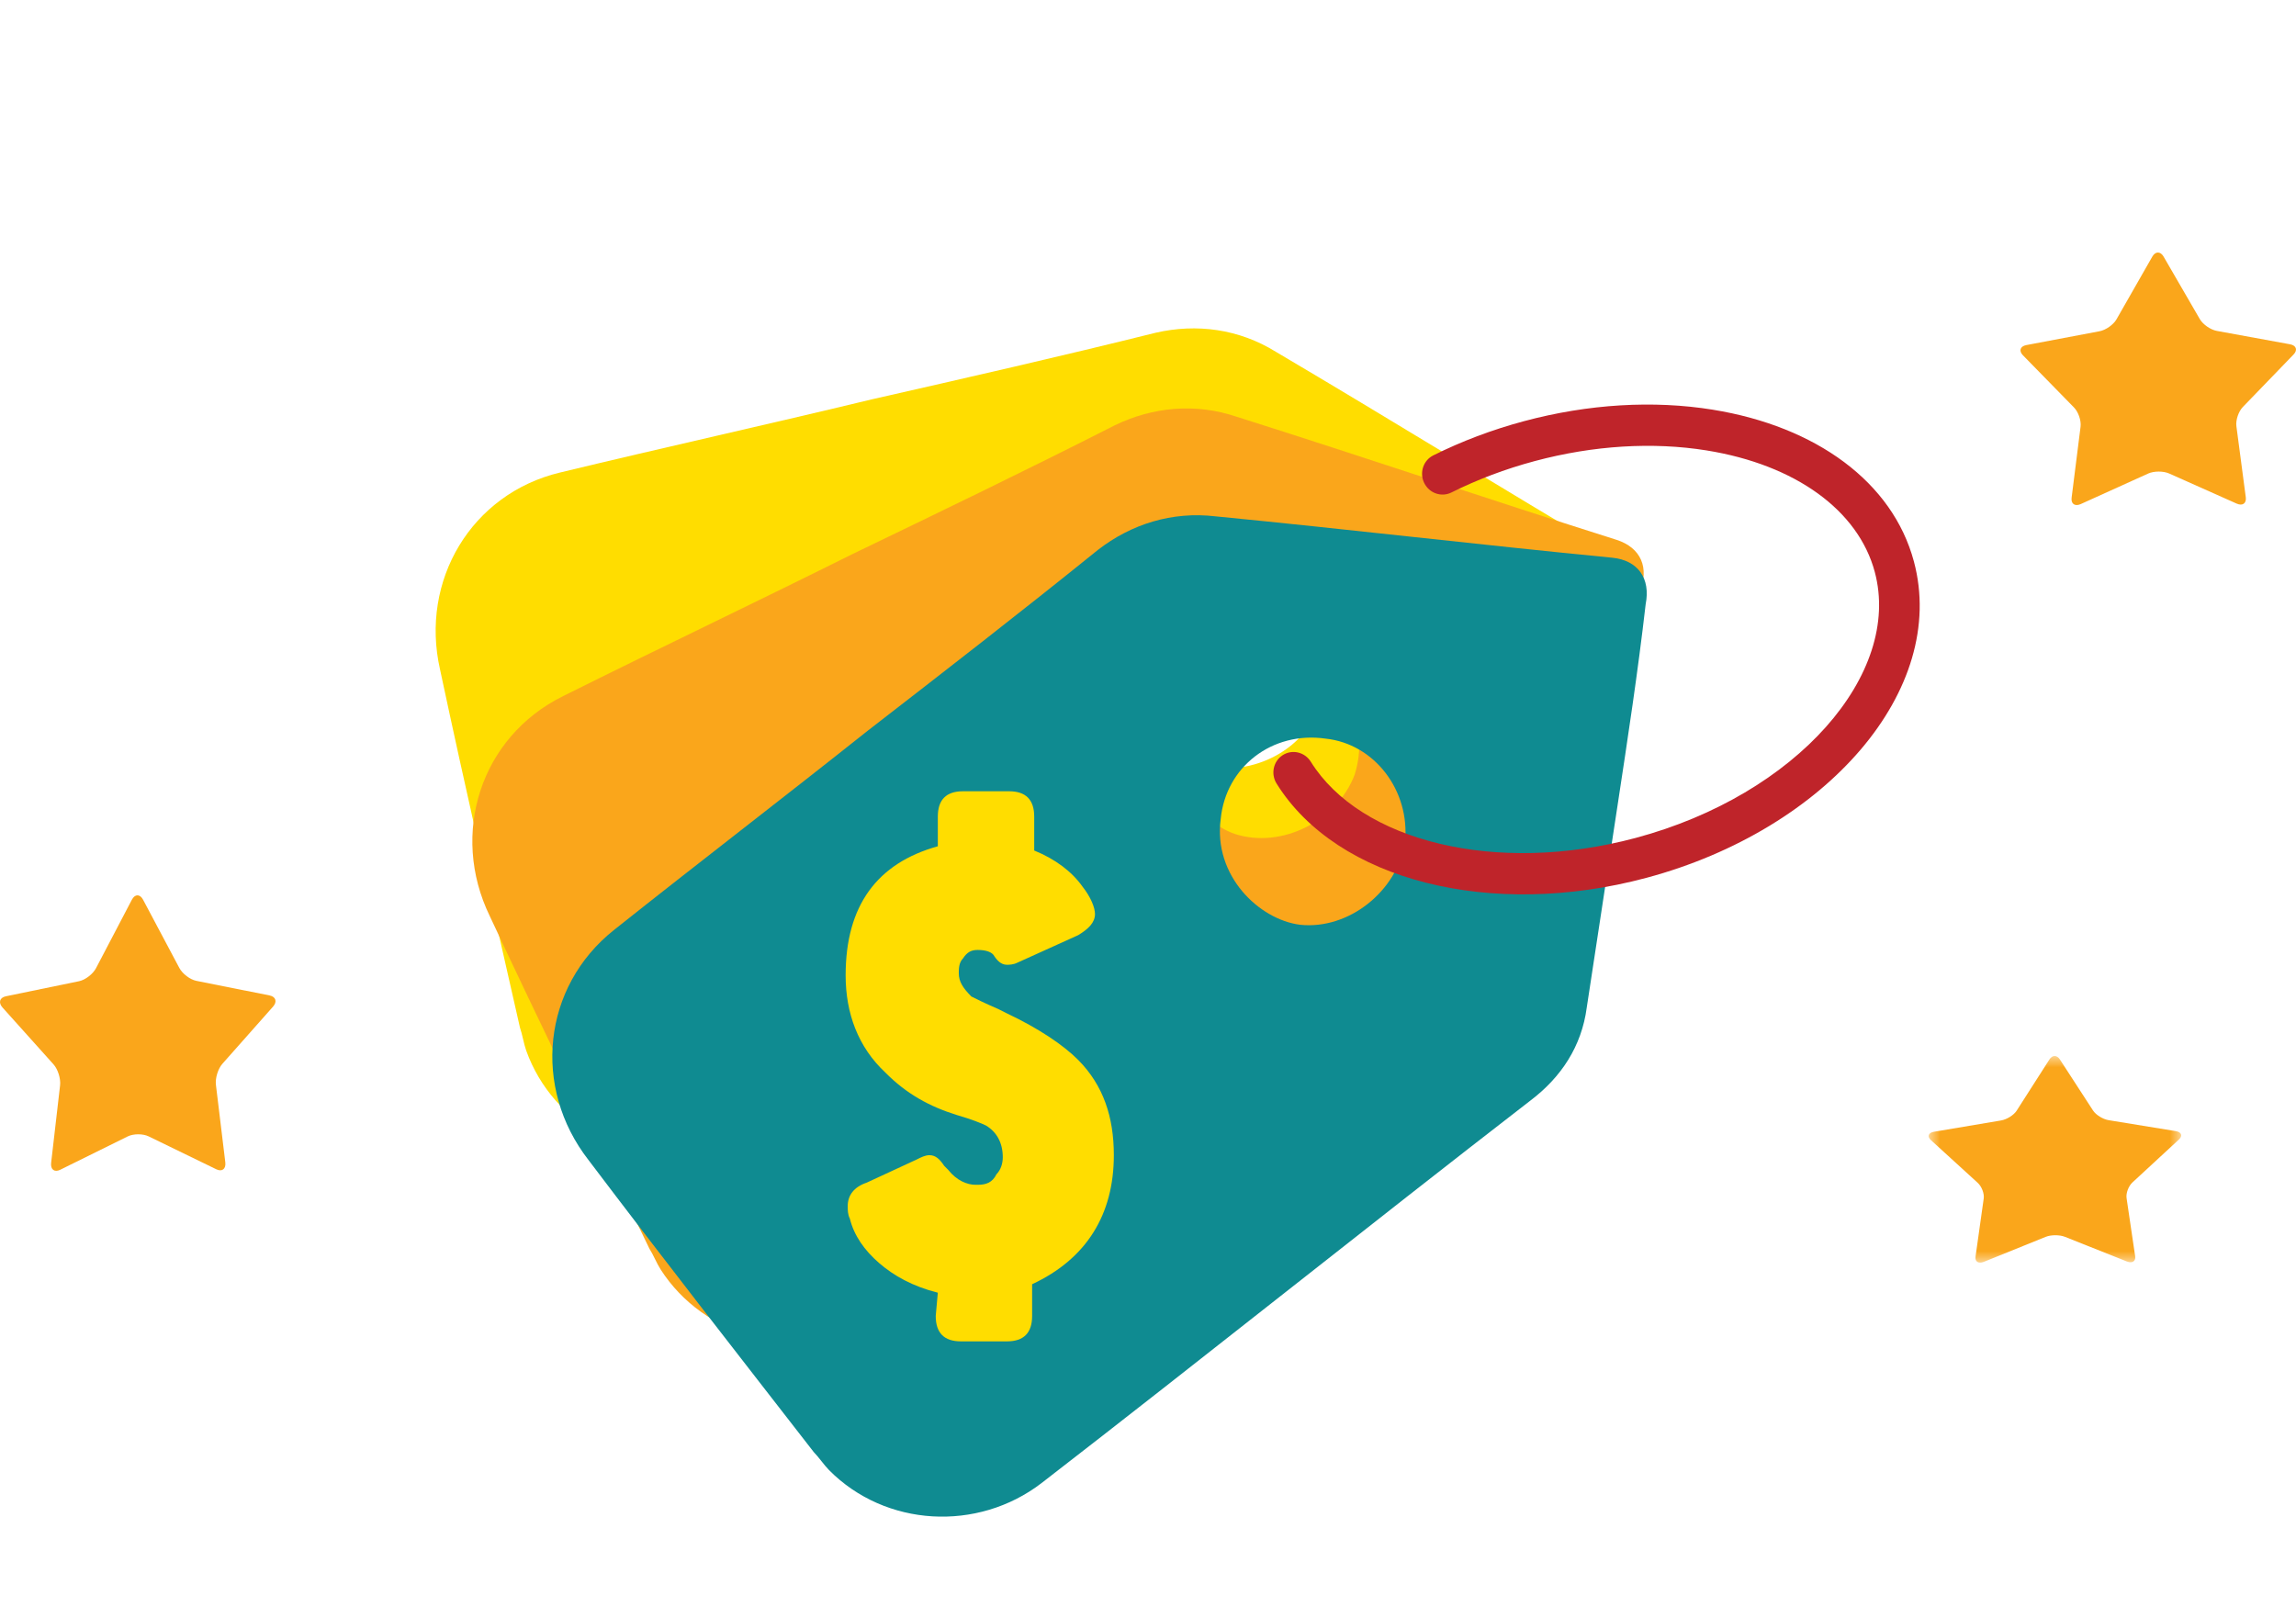
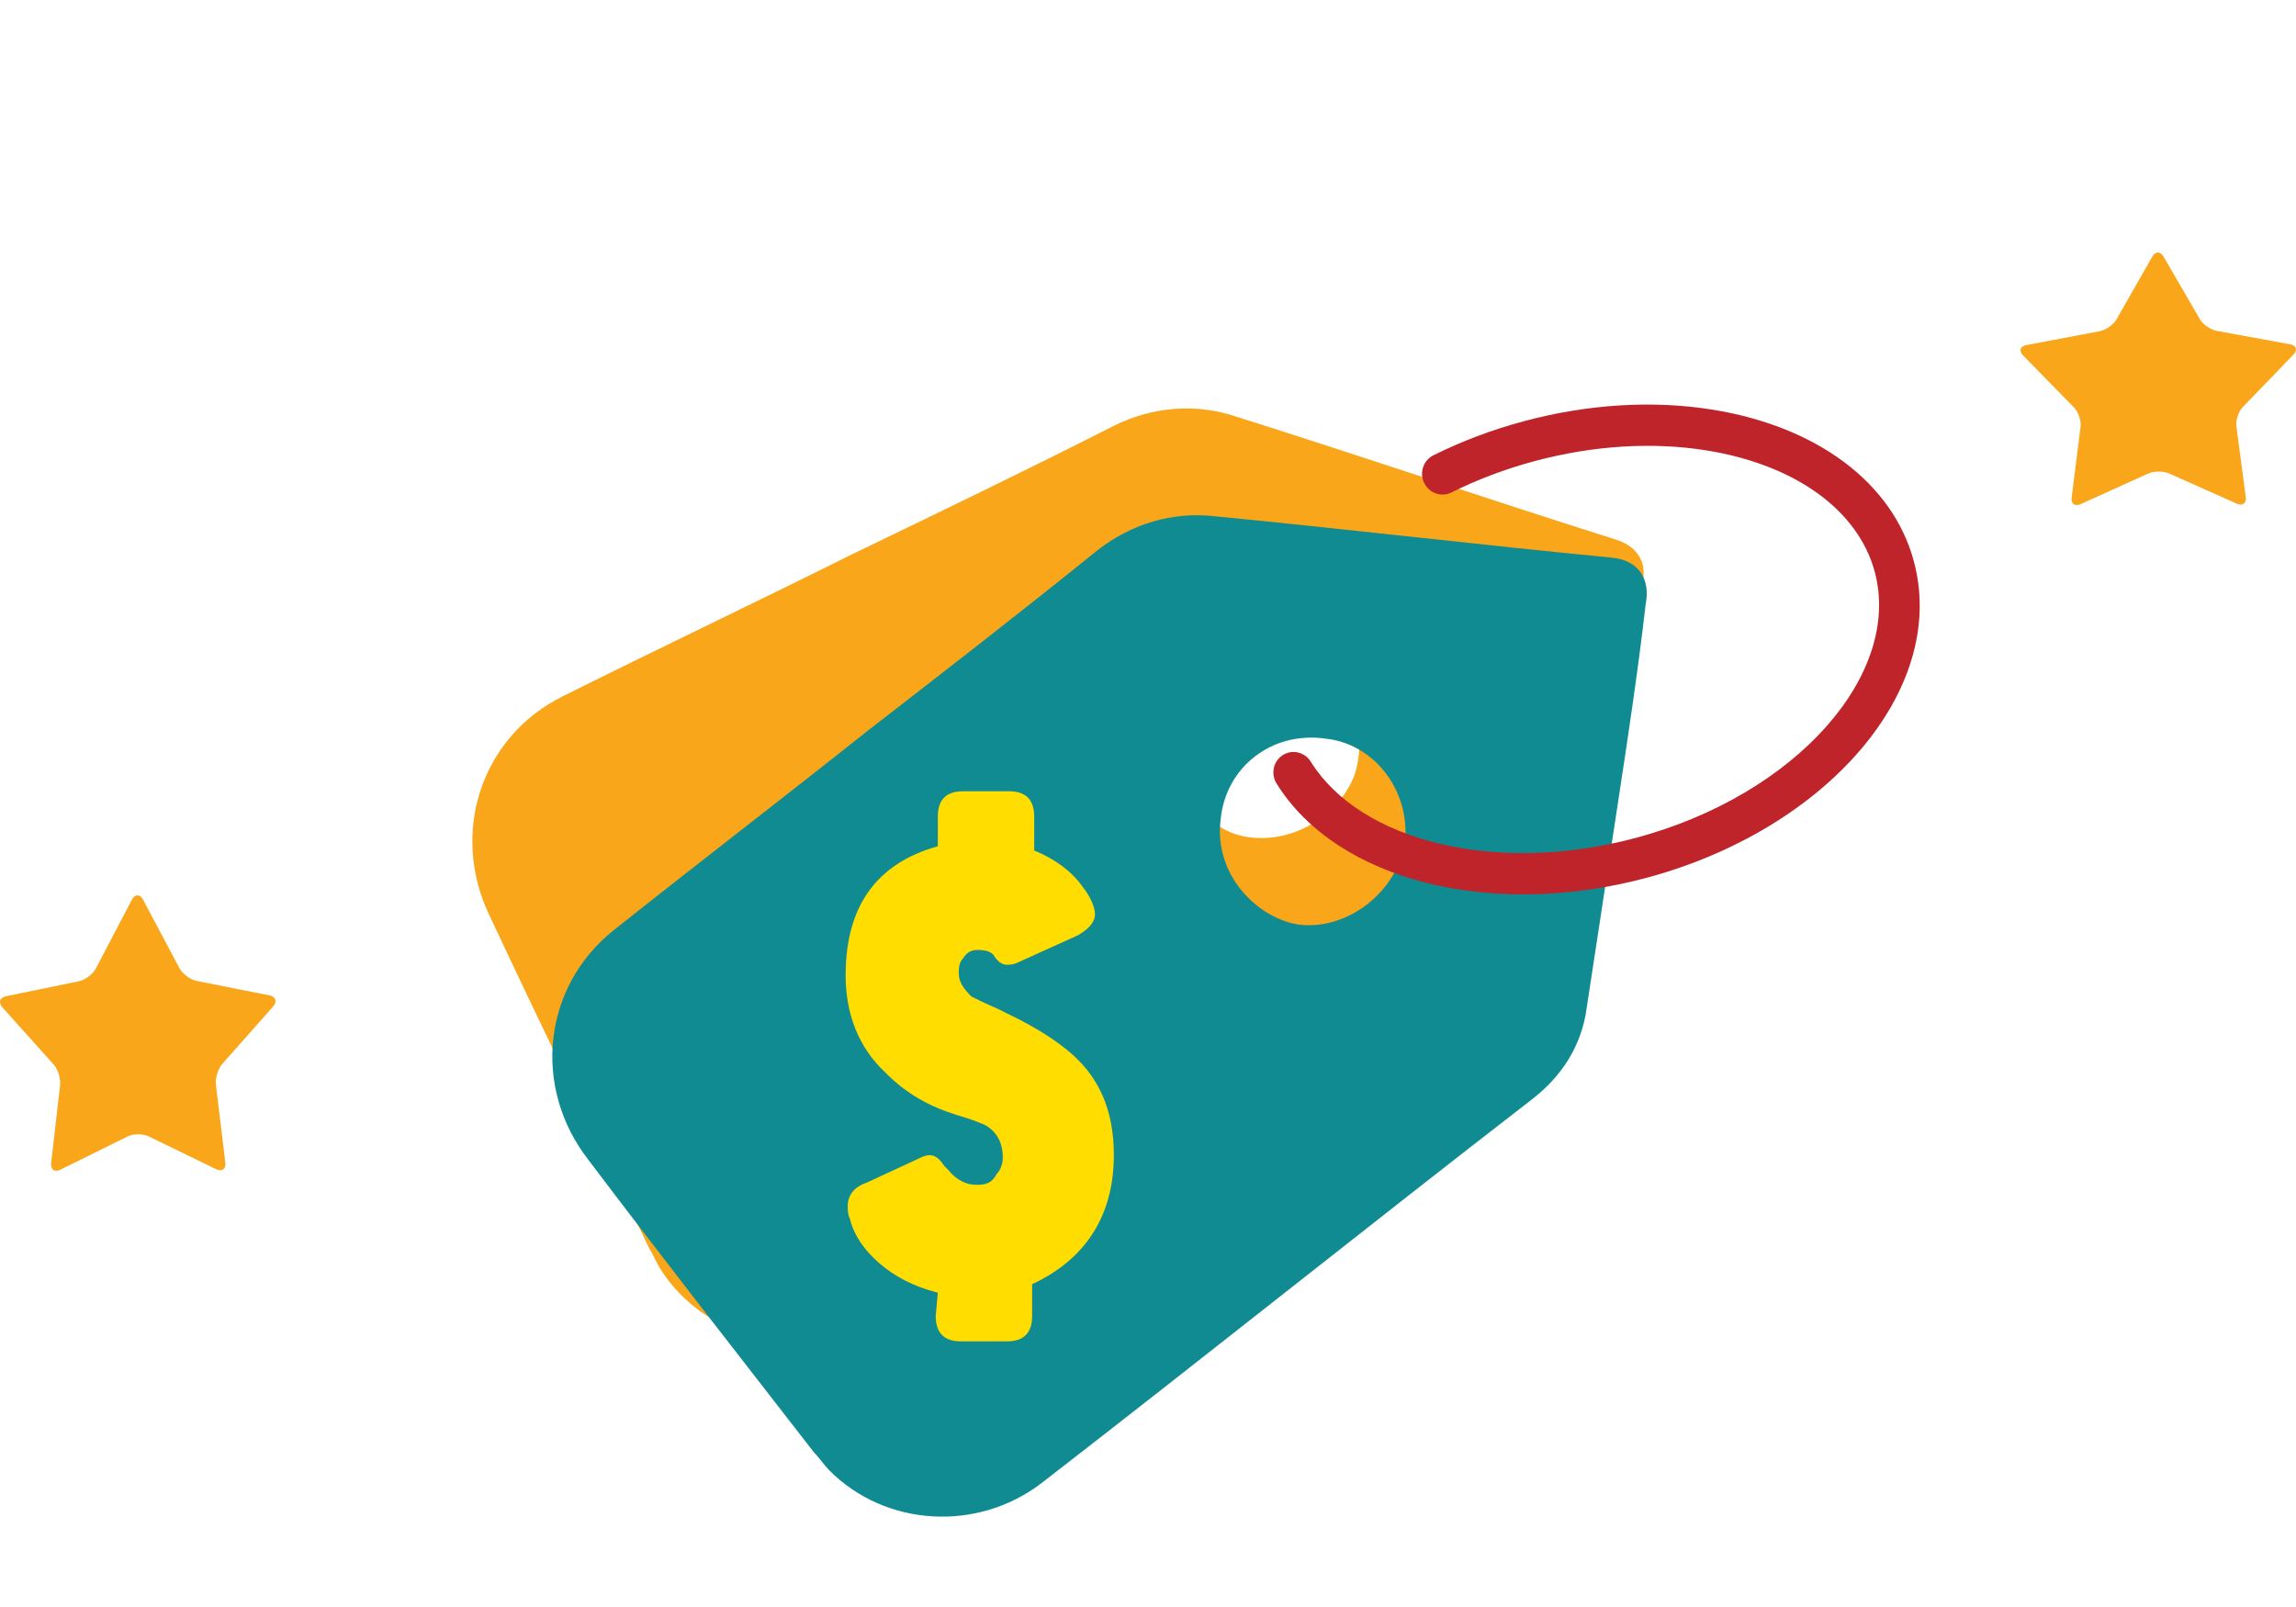
<svg xmlns="http://www.w3.org/2000/svg" xmlns:xlink="http://www.w3.org/1999/xlink" width="100px" height="70px" viewBox="0 0 100 70" version="1.1">
  <title>sl_coupons</title>
  <desc>Created with Sketch.</desc>
  <defs>
-     <polygon id="path-1" points="0 0 11 0 11 9 0 9" />
-   </defs>
+     </defs>
  <g id="sl_coupons" stroke="none" stroke-width="1" fill="none" fill-rule="evenodd">
    <rect id="Rectangle-7" fill="#FFFFFF" fill-rule="nonzero" opacity="0" x="0" y="0" width="100" height="70" />
    <g id="Group-9" transform="translate(0, 3)">
      <g id="sm_illustr_coupon_frown" transform="translate(10, 0)">
        <g id="Group-5" transform="translate(32.024, 30.229) rotate(25) translate(-32.024, -30.229) translate(8.024, 8.229)" fill="#FFDD00">
-           <path d="M32.37,17.769 C34.475,17.993 36.581,16.311 36.913,14.18 C37.135,11.937 35.583,9.918 33.478,9.694 C31.151,9.357 29.156,10.927 28.935,13.17 C28.602,15.638 30.597,17.544 32.37,17.769 Z M44.78,21.357 C44.559,23.04 43.672,24.385 42.343,25.395 C35.251,30.89 28.27,36.498 21.178,41.993 C18.408,44.124 14.418,43.9 11.98,41.432 C11.759,41.208 11.537,40.872 11.316,40.647 C8.102,36.498 4.778,32.236 1.564,27.974 C-0.874,24.834 -0.43,20.46 2.672,17.993 C6.329,15.077 9.986,12.273 13.643,9.357 C16.967,6.778 20.291,4.198 23.616,1.507 C25.056,0.385 26.829,-0.176 28.713,0.049 C34.475,0.609 40.127,1.282 45.889,1.843 C46.997,1.955 47.551,2.74 47.329,3.862 C46.997,6.778 46.553,9.694 46.11,12.61 C45.667,15.525 45.224,18.442 44.78,21.357 Z" id="Fill-1" />
-         </g>
+           </g>
        <g id="Group-5" transform="translate(34.362, 35.509) rotate(12) translate(-34.362, -35.509) translate(10.362, 13.509)" fill="#FAA61B">
          <path d="M32.756,17.906 C34.874,18.131 36.992,16.442 37.327,14.303 C37.55,12.051 35.989,10.024 33.871,9.799 C31.529,9.462 29.523,11.038 29.3,13.29 C28.965,15.767 30.972,17.681 32.756,17.906 Z M45.242,21.509 C45.02,23.198 44.128,24.549 42.79,25.562 C35.654,31.079 28.631,36.708 21.495,42.226 C18.708,44.365 14.695,44.14 12.242,41.662 C12.019,41.437 11.796,41.1 11.573,40.874 C8.34,36.708 4.995,32.43 1.762,28.152 C-0.691,24.999 -0.245,20.608 2.877,18.131 C6.556,15.204 10.235,12.389 13.914,9.462 C17.259,6.872 20.604,4.282 23.948,1.58 C25.398,0.454 27.182,-0.109 29.077,0.116 C34.874,0.679 40.56,1.355 46.357,1.918 C47.472,2.031 48.03,2.819 47.807,3.945 C47.472,6.872 47.026,9.799 46.58,12.727 C46.134,15.654 45.689,18.581 45.242,21.509 Z" id="Fill-1" />
        </g>
        <g id="Group-5" transform="translate(13.868, 19.376)">
          <path d="M32.756,17.906 C34.874,18.131 36.992,16.442 37.327,14.303 C37.55,12.051 35.989,10.024 33.871,9.799 C31.529,9.462 29.523,11.038 29.3,13.29 C28.965,15.767 30.972,17.681 32.756,17.906 Z M45.242,21.509 C45.02,23.198 44.128,24.549 42.79,25.562 C35.654,31.079 28.631,36.708 21.495,42.226 C18.708,44.365 14.695,44.14 12.242,41.662 C12.019,41.437 11.796,41.1 11.573,40.874 C8.34,36.708 4.995,32.43 1.762,28.152 C-0.691,24.999 -0.245,20.608 2.877,18.131 C6.556,15.204 10.235,12.389 13.914,9.462 C17.259,6.872 20.604,4.282 23.948,1.58 C25.398,0.454 27.182,-0.109 29.077,0.116 C34.874,0.679 40.56,1.355 46.357,1.918 C47.472,2.031 48.03,2.819 47.807,3.945 C47.472,6.872 47.026,9.799 46.58,12.727 C46.134,15.654 45.689,18.581 45.242,21.509 Z" id="Fill-1" fill="#0F8B91" />
          <path d="M16.978,33.933 C15.883,33.657 15.062,33.196 14.423,32.643 C13.784,32.09 13.328,31.445 13.146,30.707 C13.054,30.523 13.054,30.339 13.054,30.155 C13.054,29.694 13.328,29.325 13.876,29.141 L16.066,28.127 C16.248,28.035 16.431,27.943 16.614,27.943 C16.887,27.943 17.07,28.127 17.252,28.403 L17.435,28.588 C17.8,29.049 18.256,29.233 18.621,29.233 L18.712,29.233 C19.077,29.233 19.351,29.141 19.534,28.772 C19.716,28.588 19.807,28.311 19.807,28.035 C19.807,27.39 19.534,26.929 19.077,26.652 C18.895,26.56 18.439,26.376 17.8,26.192 C16.614,25.823 15.61,25.27 14.697,24.348 C13.511,23.242 12.963,21.768 12.963,20.109 C12.963,17.068 14.332,15.225 16.978,14.487 L16.978,13.197 C16.978,12.46 17.343,12.091 18.074,12.091 L20.081,12.091 C20.811,12.091 21.176,12.46 21.176,13.197 L21.176,14.672 C22.089,15.04 22.819,15.593 23.275,16.238 C23.64,16.699 23.823,17.16 23.823,17.437 C23.823,17.805 23.549,18.082 23.093,18.358 L20.446,19.556 C20.264,19.648 20.081,19.648 19.99,19.648 C19.807,19.648 19.625,19.556 19.442,19.28 C19.351,19.095 19.077,19.003 18.712,19.003 C18.439,19.003 18.256,19.095 18.074,19.372 C17.891,19.556 17.891,19.833 17.891,20.017 C17.891,20.386 18.074,20.662 18.439,21.031 C18.621,21.123 18.986,21.307 19.625,21.584 L19.99,21.768 C21.359,22.413 22.454,23.15 23.093,23.796 C24.188,24.901 24.644,26.284 24.644,27.943 C24.644,30.523 23.458,32.458 21.085,33.564 L21.085,34.947 C21.085,35.684 20.72,36.053 19.99,36.053 L17.982,36.053 C17.252,36.053 16.887,35.684 16.887,34.947 L16.978,33.933 Z" id="Fill-5" fill="#FFDD00" />
        </g>
      </g>
      <path d="M95.811,10.9 C95.946,11.133 96.279,11.365 96.552,11.414 L99.741,11.997 C100.014,12.047 100.082,12.248 99.893,12.443 L97.684,14.729 C97.495,14.925 97.369,15.301 97.404,15.566 L97.813,18.661 C97.848,18.926 97.671,19.05 97.419,18.938 L94.474,17.625 C94.222,17.513 93.811,17.514 93.56,17.628 L90.623,18.958 C90.372,19.071 90.194,18.948 90.227,18.683 L90.617,15.585 C90.65,15.321 90.522,14.945 90.332,14.751 L88.108,12.477 C87.918,12.283 87.985,12.082 88.258,12.031 L91.443,11.429 C91.715,11.378 92.047,11.145 92.181,10.911 L93.743,8.176 C93.877,7.942 94.096,7.941 94.231,8.174 L95.811,10.9 Z" id="Fill-1" fill="#FAA61B" />
      <path d="M7.811,39.164 C7.946,39.418 8.279,39.671 8.552,39.725 L11.741,40.361 C12.014,40.415 12.082,40.634 11.893,40.847 L9.684,43.341 C9.495,43.554 9.369,43.965 9.404,44.253 L9.813,47.63 C9.848,47.919 9.671,48.055 9.419,47.932 L6.474,46.5 C6.222,46.378 5.811,46.379 5.56,46.503 L2.623,47.954 C2.372,48.078 2.194,47.943 2.227,47.654 L2.617,44.275 C2.65,43.986 2.522,43.576 2.332,43.364 L0.108,40.885 C-0.082,40.673 -0.015,40.453 0.258,40.397 L3.443,39.741 C3.715,39.685 4.047,39.43 4.181,39.175 L5.743,36.192 C5.877,35.937 6.096,35.936 6.231,36.19 L7.811,39.164 Z" id="Fill-1" fill="#FAA61B" />
      <g id="Group-3" transform="translate(84, 43)">
        <mask id="mask-2" fill="white">
          <use xlink:href="#path-1" />
        </mask>
        <g id="Clip-2" />
        <path d="M7.16,2.373 C7.284,2.564 7.589,2.753 7.839,2.794 L10.763,3.271 C11.012,3.311 11.075,3.476 10.902,3.635 L8.877,5.506 C8.704,5.666 8.589,5.974 8.621,6.19 L8.995,8.723 C9.027,8.939 8.865,9.041 8.634,8.949 L5.935,7.875 C5.704,7.783 5.327,7.784 5.097,7.877 L2.405,8.965 C2.175,9.058 2.011,8.957 2.042,8.741 L2.399,6.206 C2.429,5.99 2.312,5.682 2.137,5.523 L0.099,3.663 C-0.075,3.504 -0.013,3.34 0.236,3.298 L3.156,2.806 C3.406,2.764 3.71,2.573 3.832,2.382 L5.264,0.144 C5.387,-0.047 5.588,-0.048 5.712,0.143 L7.16,2.373 Z" id="Fill-1" fill="#FAA61B" mask="url(#mask-2)" />
      </g>
      <g id="Group-7" transform="translate(69, 25.5) rotate(-15) translate(-69, -25.5) translate(54, 15)" fill="#BF242A" fill-rule="nonzero">
        <g id="Group-5" transform="translate(0, 0)">
          <path d="M23.175,1.663 C27.319,3.526 29.915,6.726 29.915,10.31 C29.915,16.094 23.223,20.607 15.096,20.607 C8.097,20.607 2.048,17.241 0.599,12.47 C0.455,11.996 0.715,11.491 1.181,11.344 C1.646,11.197 2.141,11.463 2.285,11.938 C3.471,15.844 8.796,18.807 15.096,18.807 C22.364,18.807 28.151,14.906 28.151,10.31 C28.151,7.529 26.019,4.906 22.452,3.305 C22.449,3.304 22.445,3.302 22.442,3.3 C20.29,2.337 17.754,1.813 15.096,1.813 C13.771,1.813 12.474,1.943 11.237,2.195 C10.759,2.292 10.294,1.976 10.199,1.489 C10.103,1.001 10.414,0.527 10.891,0.43 C12.243,0.154 13.655,0.013 15.096,0.013 C17.999,0.013 20.781,0.589 23.163,1.657 C23.167,1.659 23.171,1.661 23.175,1.663 Z" id="Combined-Shape" />
        </g>
      </g>
    </g>
  </g>
</svg>